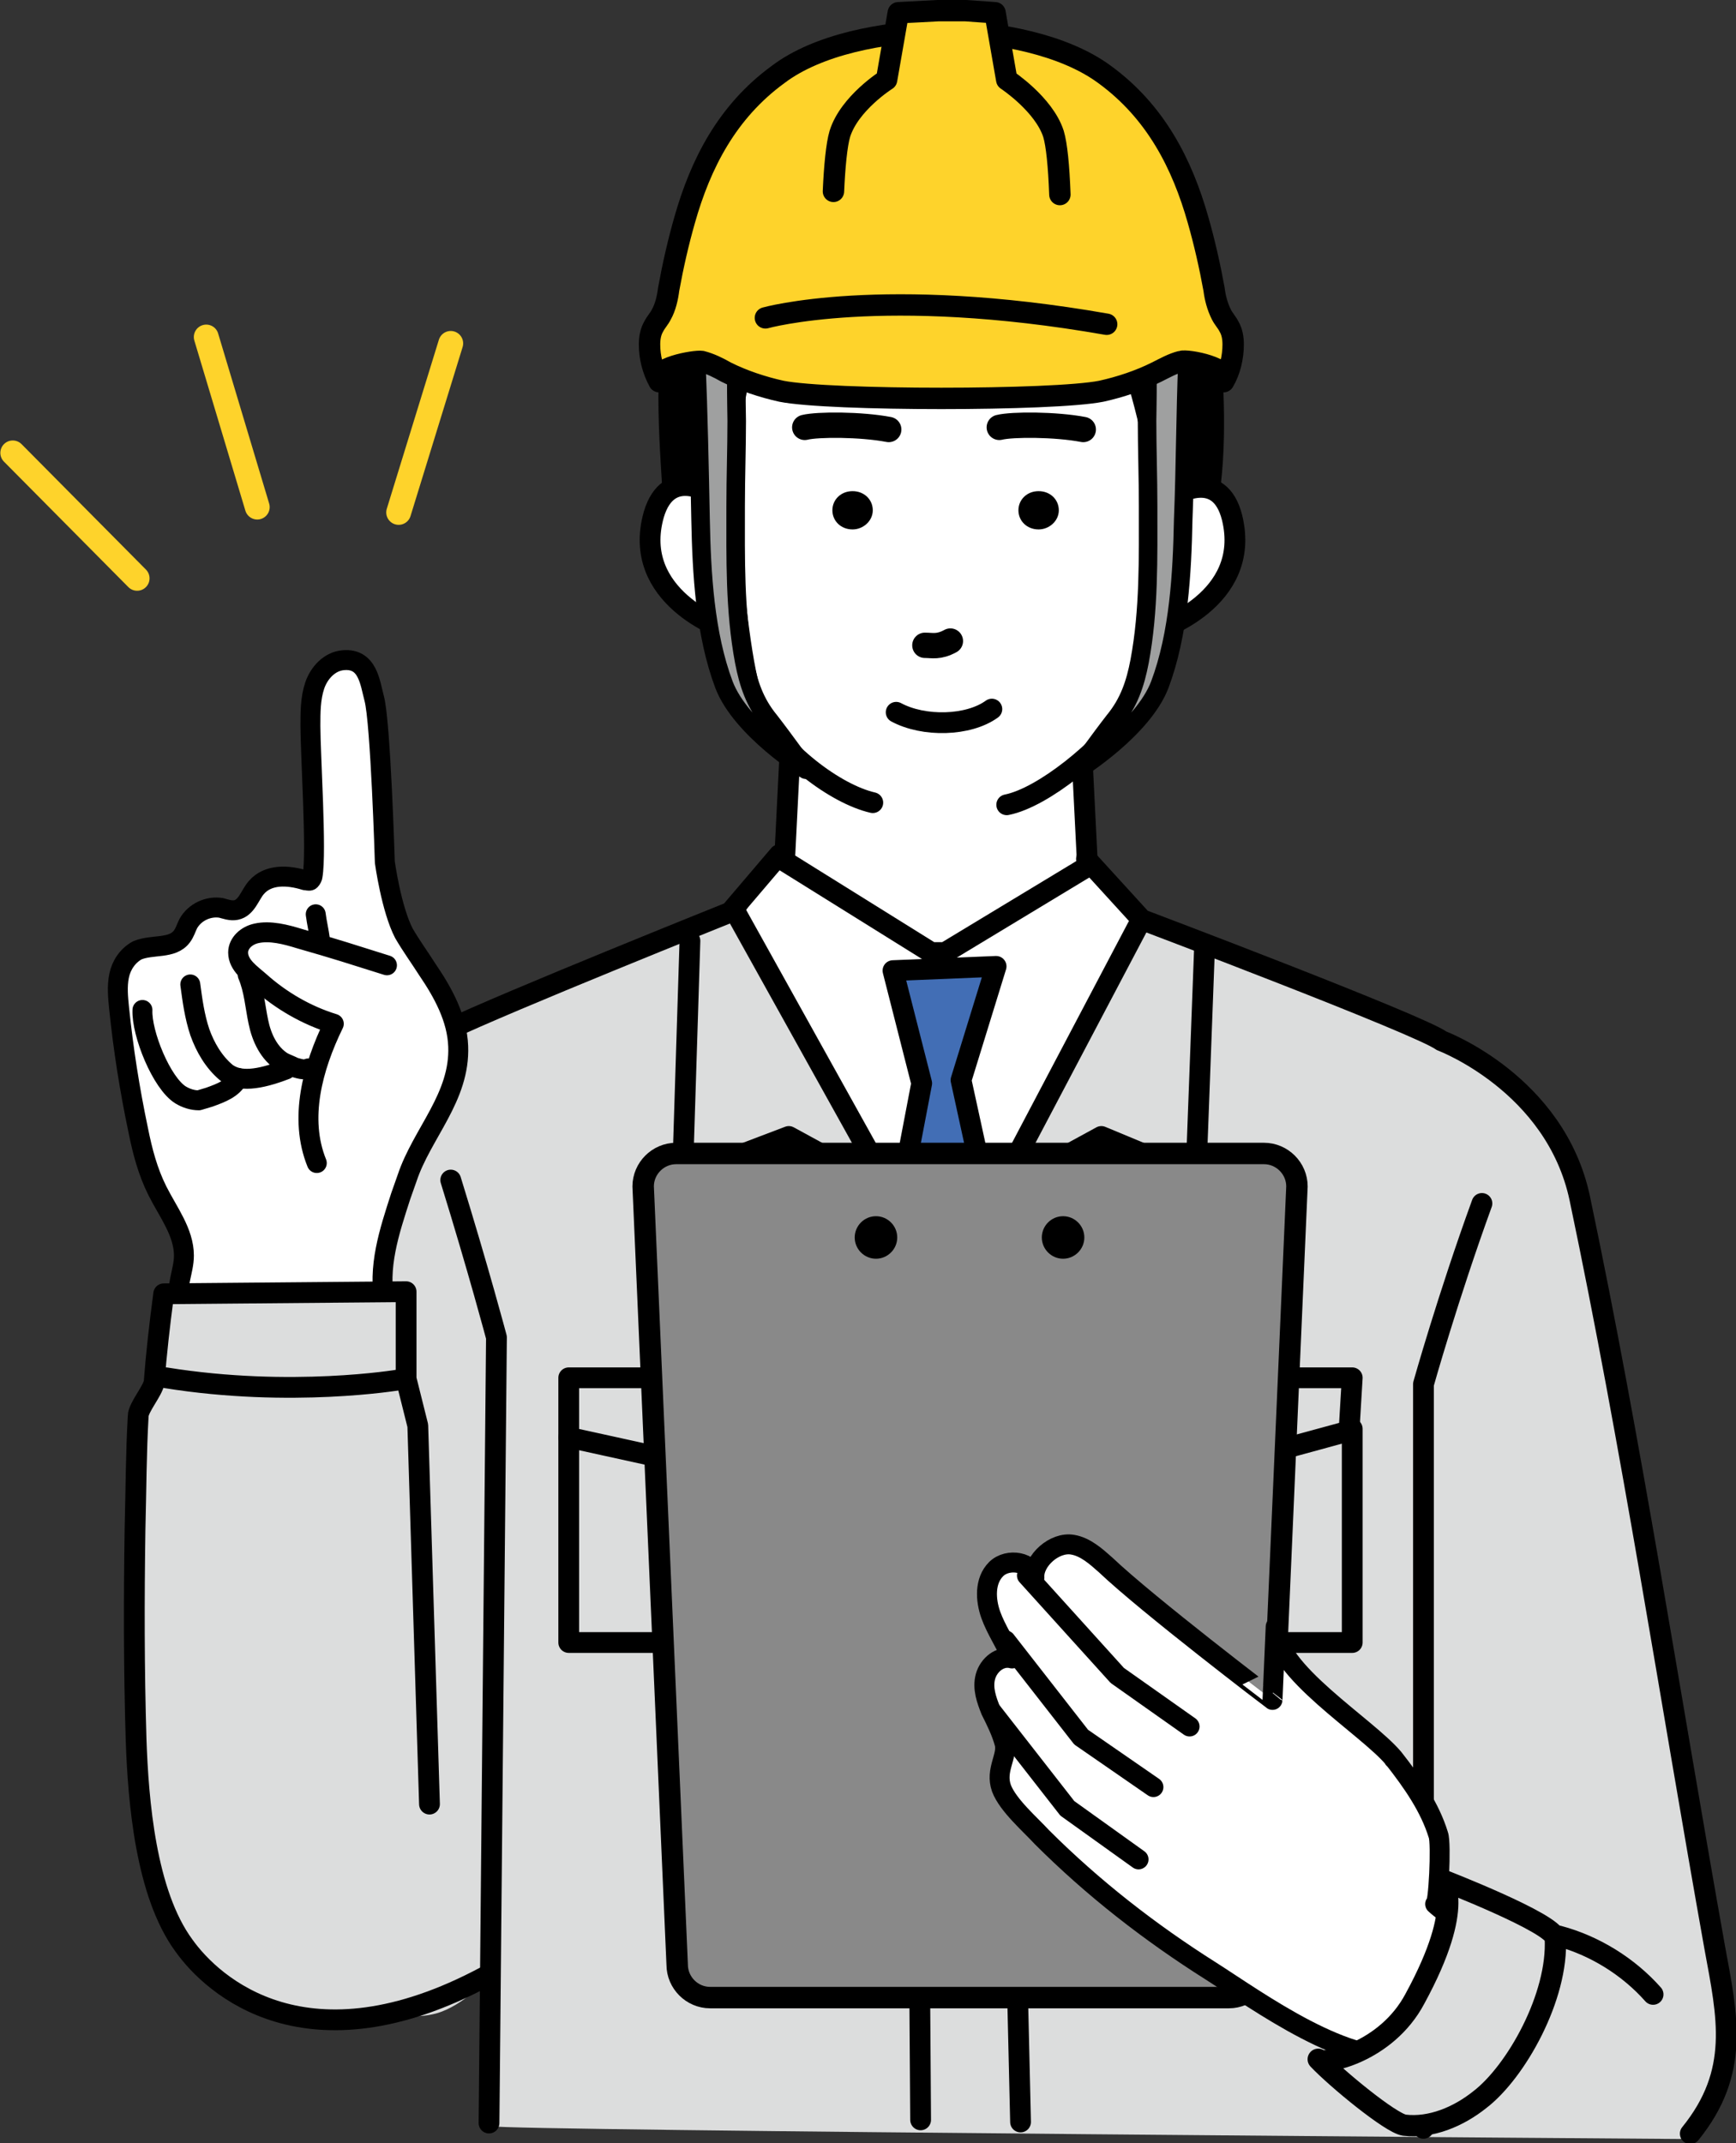
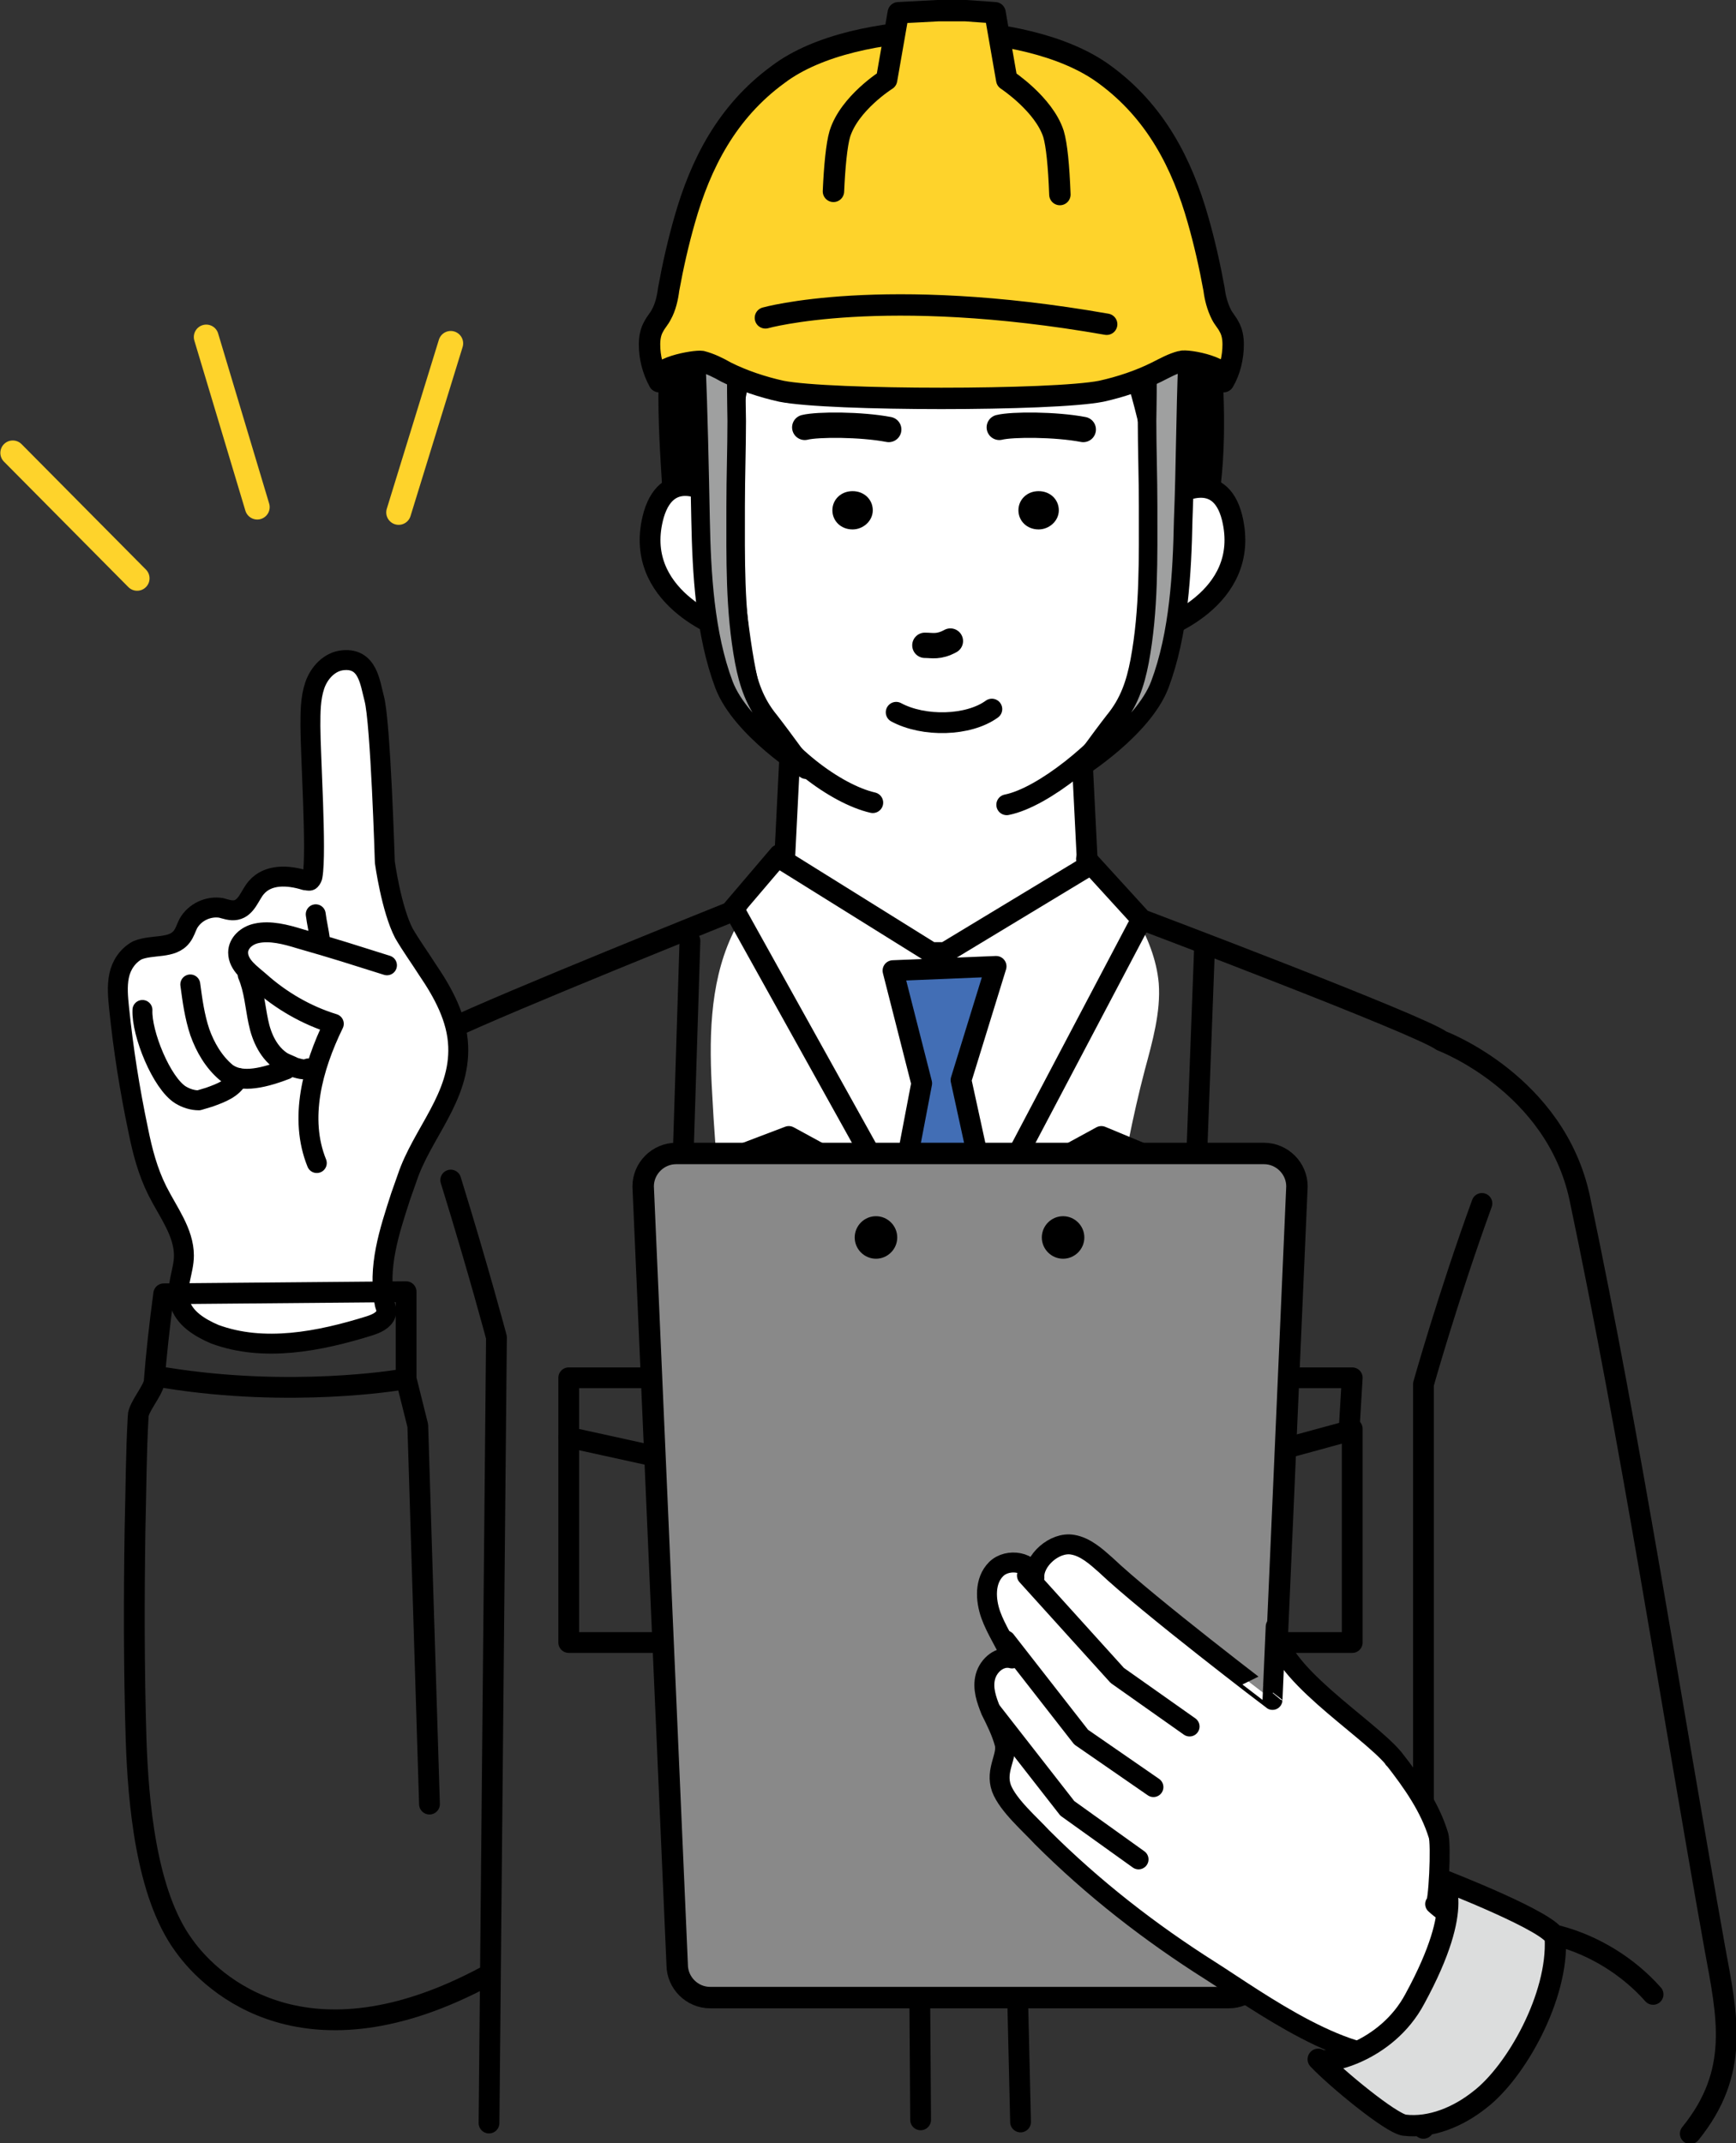
<svg xmlns="http://www.w3.org/2000/svg" xmlns:xlink="http://www.w3.org/1999/xlink" xml:space="preserve" viewBox="0 0 163.3 201.6">
  <rect x="0" y="0" width="163.3" height="201.6" fill="#333333" stroke="none" />
  <defs>
    <path id="a" d="M0 0h163.3v201.6H0z" />
  </defs>
  <clipPath id="b">
    <use xlink:href="#a" style="overflow:visible" />
  </clipPath>
  <path d="M75.4 79.7c.4-.1.8 0 1.2.1.8.3 1.4.7 2.1 1.2 1.8 1.3 3.7 2.6 5.8 3.4 2.1.9 4.4 1.3 6.6.9 3.4-.5 6.2-2.8 9.6-3.6.9-.2 1.8-.3 2.6-.1 2 .5 2.6 2.9 3.5 4.5 1.1 2 2 4.1 2.2 6.4.2 2.7-.6 5.5-1.3 8.1-4.7 17.8-4.2 37.7-15 52.8-1.2 1.7-2.7 3.4-4.8 3.9s-4.3-.5-6-1.8c-5.6-4.1-8-11.2-9.7-17.9-2.9-11.3-4.6-22.9-5.2-34.6-.3-5-.3-10.3 1.8-14.9.9-2 2.2-3.7 3.4-5.5 1-1 1.7-2.7 3.2-2.9" style="clip-path:url(#b);fill:#fff" />
-   <path d="M46.3 200c.4.4 111.8 1.2 111.8 1.2s4.5-3.4 4.1-8.4c-2.1-21.8-12.7-80.6-15.9-86.3-3.1-5.6-6.3-5.8-11.6-8.9-6.2-3.6-14.6-6.4-21.3-8.6-.9-.3-6-2.7-6-2.7s-.1 1.1-1.6 3.8c-1.6 3.1-3.4 6-5.1 9-3.9 6.8-7.8 13.7-12.1 20.2-5-7.4-8.6-15.6-13.2-23.2-1.3-2.1-2.8-4-4.1-6.1-.8-1.2-1.9-4.9-3.3-3.9-.8.6-1.7.9-2.7 1.2-6.6 2.2-13.5 4.2-19.7 7.3-9.7 4.7-15.4 14-16 21.6-.7 9.4-1.3 18.9-1.7 28.3-.2 4.8-.4 9.6-.5 14.4-.1 3-.6 6.1-.5 9.2.1 3.6.2 7.3 1 10.7.7 3 2.1 6 4.4 8.1s5.6 3.3 8.7 2.5c2.6-.7 5.1-3.5 5.1-3.5s-.4 13.4.2 14.1" style="clip-path:url(#b);fill:#dcdddd" />
  <path d="M95.8 56.5c-5.3.3-10.7.2-16 0-2.3-.1-4.6-.2-7-.5-1.4-.1-3.7-.1-5-.7-2.8-1.5-4.3-6.4-4.5-9.2-.4-6.4-.9-13.5 1-19.4 1.2-3.9 1.9-6.4 5.2-8.9.7-.6 1.5-1.1 2.1-1.8.9-1.1 1.2-2.3 2.4-3.1 1.4-.9 2.9-1.7 4.4-2.4 3.7-1.7 7.7-2.3 11.8-2.8 1.2-.1 2.4-.3 3.5.2-.7.7-1.3 1.6-1.8 2.5 1.4-.3 2.9-.6 4.3-.9.5-.1 1-.2 1.4-.1.5.1.9.6.8 1-.1.5-.5.7-.9 1s-.7.8-.4 1.2c2.5-.3 5.1-.2 7.6.2 2.6.4-1.1 3-.1 3.5 6.8 3.8 9 11.3 9.4 18.5.3 5.6.3 11.3-1.4 16.7-.6 1.9-1.7 2.2-3.5 2.8-4.3 1.2-8.8 1.9-13.3 2.2" style="clip-path:url(#b)" />
  <path d="M95.8 56.5c-5.3.3-10.7.2-16 0-2.3-.1-4.6-.2-7-.5-1.4-.1-3.7-.1-5-.7-2.8-1.5-4.3-6.4-4.5-9.2-.4-6.4-.9-13.5 1-19.4 1.2-3.9 1.9-6.4 5.2-8.9.7-.6 1.5-1.1 2.1-1.8.9-1.1 1.2-2.3 2.4-3.1 1.4-.9 2.9-1.7 4.4-2.4 3.7-1.7 7.7-2.3 11.8-2.8 1.2-.1 2.4-.3 3.5.2-.7.7-1.3 1.6-1.8 2.5 1.4-.3 2.9-.6 4.3-.9.5-.1 1-.2 1.4-.1.5.1.9.6.8 1-.1.5-.5.7-.9 1s-.7.8-.4 1.2c2.5-.3 5.1-.2 7.6.2 2.6.4-1.1 3-.1 3.5 6.8 3.8 9 11.3 9.4 18.5.3 5.6.3 11.3-1.4 16.7-.6 1.9-1.7 2.2-3.5 2.8-4.3 1.2-8.8 1.9-13.3 2.2" style="clip-path:url(#b);fill:none;stroke:#000;stroke-width:1.984;stroke-linecap:round;stroke-linejoin:round;stroke-miterlimit:10" />
  <path d="M133.9 200.2v-70s2.3-8.2 5.5-17" style="clip-path:url(#b);fill:none;stroke:#000;stroke-width:1.955;stroke-linecap:round;stroke-linejoin:round;stroke-miterlimit:10" />
  <path d="M87.6 71.5 74.3 71l-.5 10 13.8 8.6h1.3l13.4-8.1-.5-10H89z" style="clip-path:url(#b);fill:#fff" />
  <path d="M87.6 71.5 74.3 71l-.5 10 13.8 8.6h1.3l13.4-8.1-.5-10H89z" style="clip-path:url(#b);fill:none;stroke:#000;stroke-width:1.955;stroke-linecap:round;stroke-linejoin:round;stroke-miterlimit:10" />
  <path d="M68.4 47.6c-.1-1.4-.3-2.8-.5-4.2-.6-4.1-1.3-8.7.3-12.6 2-5 4.3-8.9 9.1-11.7 1.8-1 3.7-1.7 5.6-2.3 1.5-.5 2.8-1.3 4.4-1.4 4.2-.2 8.8.6 12.6 2.6 4.1 2.2 7.2 6 8.5 10.4 1.1 3.6 1.1 7.6.8 11.3-.4 3.9-1 8.1-.8 12 .2 4.1-.5 8.3-1.5 12.2-.3 1.1-.7 2.3-1.2 3.3-1.3 2.3-3.7 3.9-6 5.3-3.5 2.2-7.4 4.3-11.5 4.1-1.7-.1-3.3-.5-4.8-1-3.1-1.1-6-2.5-8.5-4.7-2.5-2.1-4.4-4.9-5.2-8.1-.4-1.7-.5-3.4-.6-5.2-.3-3.2-.4-6.6-.7-10m42.1-1s4.2-2.7 5.4 2.1c1.9 7.8-7.1 10.6-7.1 10.6z" style="clip-path:url(#b);fill:#fff" />
  <path d="M110.5 46.6s4.2-2.7 5.4 2.1c1.9 7.8-7.1 10.6-7.1 10.6z" style="clip-path:url(#b);fill:none;stroke:#000;stroke-width:1.955;stroke-linecap:round;stroke-linejoin:round;stroke-miterlimit:10" />
  <path d="M67 46.5s-4.1-2.8-5.5 1.9c-2.2 7.8 6.7 10.8 6.7 10.8z" style="clip-path:url(#b);fill:#fff" />
  <path d="M67 46.5s-4.1-2.8-5.5 1.9c-2.2 7.8 6.7 10.8 6.7 10.8zm27.7 29.2c3.5-.7 9-5.3 11.3-8.6 2.7-3.9 3.7-26.4 3.7-27.1m-41.9-2.1c0 .8 1.1 24.4 3.3 28.6 2.3 4.3 7.5 8.2 11 9" style="clip-path:url(#b);fill:none;stroke:#000;stroke-width:1.955;stroke-linecap:round;stroke-linejoin:round;stroke-miterlimit:10" />
  <path d="M65.7 45.5c-.1-.1-.2-.3-.2-.4-.7-1.6-.9-3.4-.9-5.1 0-3.4.9-6.8 1.8-10 .9-3.3 2.1-6.2 4.6-8.7 4.4-4.4 10.7-6.7 17-7.5 3.5-.4 7.2-.5 10.5.8 2.4.9 4.6 2.5 6.4 4.4 2.8 2.8 5 6.3 6.2 10 .9 2.9 1.1 6 .8 9-.1 1.5-.4 3-.7 4.4-.2 1 .1 5.5-1.9 4.2-.7-5.7-2.2-11.3-4.3-16.7-.7-1.7-1.5-3.4-2.8-4.7-.3-.3-.7-.7-1.2-.8q-.75-.15-1.5 0c-8.3.9-16.7.5-24.8-1.3-2.4 4-4.2 8.5-5.3 13.1-.7 3.1-.9 6.2-1.4 9.3-.4 2-1.6 1.1-2.3 0" style="clip-path:url(#b)" />
  <path d="M65.7 45.5c-.1-.1-.2-.3-.2-.4-.7-1.6-.9-3.4-.9-5.1 0-3.4.9-6.8 1.8-10 .9-3.3 2.1-6.2 4.6-8.7 4.4-4.4 10.7-6.7 17-7.5 3.5-.4 7.2-.5 10.5.8 2.4.9 4.6 2.5 6.4 4.4 2.8 2.8 5 6.3 6.2 10 .9 2.9 1.1 6 .8 9-.1 1.5-.4 3-.7 4.4-.2 1 .1 5.5-1.9 4.2-.7-5.7-2.2-11.3-4.3-16.7-.7-1.7-1.5-3.4-2.8-4.7-.3-.3-.7-.7-1.2-.8q-.75-.15-1.5 0c-8.3.9-16.7.5-24.8-1.3-2.4 4-4.2 8.5-5.3 13.1-.7 3.1-.9 6.2-1.4 9.3-.4 2-1.6 1.1-2.3 0m22.9 75.2L69.3 86" style="clip-path:url(#b);fill:none;stroke:#000;stroke-width:1.955;stroke-linecap:round;stroke-linejoin:round;stroke-miterlimit:10" />
  <path d="m93.7 90.9-3.3 10.7 2.4 11L89 121l-4.4-8.1 2.1-11L84 91.3z" style="clip-path:url(#b);fill:#426eb5" />
  <path d="m93.7 90.9-3.3 10.7 2.4 11L89 121l-4.4-8.1 2.1-11L84 91.3zm19.6-1.6-.8 21.3-8.9-3.7-9.9 5.4M64.9 88.5l-.7 22.2 10-3.8 9.9 5.4M42.4 111c2.6 8.4 4.3 14.8 4.3 14.8l-.7 73.9" style="clip-path:url(#b);fill:none;stroke:#000;stroke-width:1.955;stroke-linecap:round;stroke-linejoin:round;stroke-miterlimit:10" />
  <path d="M94 40.2c1.2-.3 5.3-.3 7.9.2m-26.2-.2c1.2-.3 5.3-.3 7.9.2m5.8 19.9c-1.1.6-1.7.4-2.4.4" style="clip-path:url(#b);fill:none;stroke:#000;stroke-width:2.383;stroke-linecap:round;stroke-linejoin:round;stroke-miterlimit:10" />
  <path d="M95.8 48c0 1 .8 1.8 1.9 1.8 1 0 1.9-.8 1.9-1.8s-.8-1.8-1.9-1.8-1.9.8-1.9 1.8m-17.5 0c0 1 .8 1.8 1.9 1.8 1 0 1.9-.8 1.9-1.8s-.8-1.8-1.9-1.8-1.9.8-1.9 1.8" style="clip-path:url(#b)" />
  <path d="m103.6 108 2.6 6.2-16.3 16.6" style="clip-path:url(#b);fill:none;stroke:#000;stroke-width:1.955;stroke-linecap:round;stroke-linejoin:round;stroke-miterlimit:10" />
  <path d="m107 87.2-20.5 38.9c-.3.5-.4 1-.4 1.6l.5 71.7m7.8-68 1.6 68.2m-17.8-70H53.5v5.6l12.3 2.7 12.1-3.3z" style="clip-path:url(#b);fill:none;stroke:#000;stroke-width:1.955;stroke-linecap:round;stroke-linejoin:round;stroke-miterlimit:10" />
  <path d="M53.5 135.2v19.3h24.7v-20.1m-12.7 6.9v10.3m61.7-22h-24.7v5.6l12.3 2.7 12.1-3.3z" style="clip-path:url(#b);fill:none;stroke:#000;stroke-width:1.955;stroke-linecap:round;stroke-linejoin:round;stroke-miterlimit:10" />
  <path d="M102.5 135.2v19.3h24.7v-20.1m-12.7 6.9v10.3" style="clip-path:url(#b);fill:none;stroke:#000;stroke-width:1.955;stroke-linecap:round;stroke-linejoin:round;stroke-miterlimit:10" />
  <path d="m102.2 80.8 5.2 5.7s26.2 9.9 28.2 11.4c0 0 10.7 4 13 14.8 4.9 23.3 8.5 47 12.7 70.5 1.2 6.5 2.4 11.7-2.3 17.5M73.3 80.4l-4.6 5.4s-21.2 8.5-26.6 11.1c-2 .9-3.8 2.7-4.8 4.7" style="clip-path:url(#b);fill:none;stroke:#000;stroke-width:1.954;stroke-linecap:round;stroke-linejoin:round;stroke-miterlimit:10" />
  <path d="M69.4 33.1v1.3" style="clip-path:url(#b);fill:none;stroke:#000;stroke-width:2;stroke-linecap:round;stroke-linejoin:round;stroke-miterlimit:10" />
  <path d="M65.9 48.9c.1 5 .4 10.7 2.2 15.5 1.6 4.2 7.7 8 7.7 8s-2-2.8-3.4-4.6c-1.4-1.7-2-3.5-2.4-5.6-.9-4.8-.8-9.7-.8-14.6 0-2.7.1-5.4.1-8 0-.9-.2-7.3.3-7.6-1.1.7-3.2 1-4.1 2 .2 4.9.3 9.9.4 14.9" style="clip-path:url(#b);fill:#9fa0a0" />
  <path d="M65.9 48.9c.1 5 .4 10.7 2.2 15.5 1.6 4.2 7.7 8 7.7 8s-2-2.8-3.4-4.6c-1.4-1.7-2-3.5-2.4-5.6-.9-4.8-.8-9.7-.8-14.6 0-2.7.1-5.4.1-8 0-.9-.2-7.3.3-7.6-1.1.7-3.2 1-4.1 2 .2 4.9.3 9.9.4 14.9" style="clip-path:url(#b);fill:none;stroke:#000;stroke-width:1.743;stroke-linecap:round;stroke-linejoin:round;stroke-miterlimit:10" />
  <path d="M111.3 48.9c-.1 5-.4 10.7-2.2 15.5-1.6 4.2-7.7 8-7.7 8s2-2.8 3.4-4.6c1.4-1.7 2-3.5 2.4-5.6.9-4.8.8-9.7.8-14.6 0-2.7-.1-5.4-.1-8 0-.9.2-7.3-.3-7.6 1.1.7 3.2 1 4.1 2-.2 4.9-.2 9.9-.4 14.9" style="clip-path:url(#b);fill:#9fa0a0" />
  <path d="M111.3 48.9c-.1 5-.4 10.7-2.2 15.5-1.6 4.2-7.7 8-7.7 8s2-2.8 3.4-4.6c1.4-1.7 2-3.5 2.4-5.6.9-4.8.8-9.7.8-14.6 0-2.7-.1-5.4-.1-8 0-.9.2-7.3-.3-7.6 1.1.7 3.2 1 4.1 2-.2 4.9-.2 9.9-.4 14.9" style="clip-path:url(#b);fill:none;stroke:#000;stroke-width:1.743;stroke-linecap:round;stroke-linejoin:round;stroke-miterlimit:10" />
  <path d="M88.6 2.9C94 3 100.1 4.2 103.9 7c4.8 3.5 7.3 8.4 8.8 13.7.6 2.1 1.1 4.3 1.5 6.5.1.8.3 1.6.7 2.4.2.4.5.7.7 1.1.3.5.4 1.1.4 1.7 0 1.2-.3 2.5-.9 3.5.8-1.3-3.4-2.1-4-1.9-.8.2-1.5.6-2.3 1-1.6.8-3.4 1.4-5.2 1.8-4.5.9-25.6.9-30.1 0-1.8-.4-3.6-1-5.2-1.8-.7-.4-1.5-.8-2.3-1-.6-.1-4.8.6-4 1.9-.6-1.1-.9-2.3-.9-3.5 0-.6.1-1.2.4-1.7.2-.4.5-.7.7-1.1.4-.7.6-1.6.7-2.4.4-2.2.9-4.4 1.5-6.5 1.5-5.3 4-10.2 8.8-13.7 3.7-2.8 9.8-4 15.2-4.1z" style="clip-path:url(#b);fill:#fed32b" />
  <path d="M88.6 2.9C94 3 100.1 4.2 103.9 7c4.8 3.5 7.3 8.4 8.8 13.7.6 2.1 1.1 4.3 1.5 6.5.1.8.3 1.6.7 2.4.2.4.5.7.7 1.1.3.5.4 1.1.4 1.7 0 1.2-.3 2.5-.9 3.5.8-1.3-3.4-2.1-4-1.9-.8.2-1.5.6-2.3 1-1.6.8-3.4 1.4-5.2 1.8-4.5.9-25.6.9-30.1 0-1.8-.4-3.6-1-5.2-1.8-.7-.4-1.5-.8-2.3-1-.6-.1-4.8.6-4 1.9-.6-1.1-.9-2.3-.9-3.5 0-.6.1-1.2.4-1.7.2-.4.5-.7.7-1.1.4-.7.6-1.6.7-2.4.4-2.2.9-4.4 1.5-6.5 1.5-5.3 4-10.2 8.8-13.7 3.7-2.8 9.8-4 15.2-4.1z" style="clip-path:url(#b);fill:none;stroke:#000;stroke-width:2.013;stroke-linecap:round;stroke-linejoin:round;stroke-miterlimit:10" />
  <path d="M99.7 18.3c-.1-2.7-.3-4.7-.6-5.7-.9-2.8-4.4-5.1-4.4-5.1l-1.1-6.3-2.8-.2h-2.5l-3.8.2-1.1 6.3s-3.5 2.2-4.4 5.1c-.3 1-.5 3.1-.6 5.4z" style="clip-path:url(#b);fill:#fed32b" />
  <path d="M99.7 18.3c-.1-2.7-.3-4.7-.6-5.7-.9-2.8-4.4-5.1-4.4-5.1l-1.1-6.3-2.8-.2h-2.5l-3.8.2-1.1 6.3s-3.5 2.2-4.4 5.1c-.3 1-.5 3.1-.6 5.4M72 29.9s11-3.1 32.1.6" style="clip-path:url(#b);fill:none;stroke:#000;stroke-width:2.013;stroke-linecap:round;stroke-linejoin:round;stroke-miterlimit:10" />
  <path d="M37.7 112.5c.2-.6.4-1.1.6-1.7 1.4-4.2 5-7.6 4.8-12.4-.1-2.6-1.4-5-2.9-7.2-.7-1.1-1.5-2.2-2.2-3.4-1.2-2.3-1.8-6.7-1.8-6.7s-.4-13.2-1-15.4c-.4-1.5-.6-3.8-2.9-3.6-1.3.1-2.3 1.2-2.7 2.4s-.4 2.5-.4 3.8c0 2.6.6 11.9.2 14.1 0 .1-.1.3-.2.4s-.3 0-.5 0c-1.6-.5-3.5-.6-4.6.7-.6.7-.9 1.9-1.9 2.1-.5.1-1-.1-1.4-.2-1.2-.2-2.5.4-3.1 1.5-.2.4-.3.8-.6 1.2-.9 1.2-2.8.7-4.2 1.3-.9.5-1.5 1.4-1.7 2.4s-.1 2 0 3c.4 3.9 1 7.7 1.8 11.5.4 2 .9 3.9 1.8 5.7 1 2 2.5 3.9 2.5 6.1 0 1.5-.8 2.9-.4 4.4s1.9 2.4 3.3 3c4.6 1.7 9.8.7 14.6-.8.6-.2 1.3-.5 1.5-1.1.1-.3 0-.6-.1-.9-.7-3.5.4-6.8 1.5-10.2" style="clip-path:url(#b);fill:#fff" />
  <path d="M37.7 112.5c.2-.6.4-1.1.6-1.7 1.4-4.2 5-7.6 4.8-12.4-.1-2.6-1.4-5-2.9-7.2-.7-1.1-1.5-2.2-2.2-3.4-1.2-2.3-1.8-6.7-1.8-6.7s-.4-13.2-1-15.4c-.4-1.5-.6-3.8-2.9-3.6-1.3.1-2.3 1.2-2.7 2.4s-.4 2.5-.4 3.8c0 2.6.6 11.9.2 14.1 0 .1-.1.3-.2.4s-.3 0-.5 0c-1.6-.5-3.5-.6-4.6.7-.6.7-.9 1.9-1.9 2.1-.5.1-1-.1-1.4-.2-1.2-.2-2.5.4-3.1 1.5-.2.4-.3.8-.6 1.2-.9 1.2-2.8.7-4.2 1.3-.9.5-1.5 1.4-1.7 2.4s-.1 2 0 3c.4 3.9 1 7.7 1.8 11.5.4 2 .9 3.9 1.8 5.7 1 2 2.5 3.9 2.5 6.1 0 1.5-.8 2.9-.4 4.4s1.9 2.4 3.3 3c4.6 1.7 9.8.7 14.6-.8.6-.2 1.3-.5 1.5-1.1.1-.3 0-.6-.1-.9-.7-3.5.4-6.8 1.5-10.2" style="clip-path:url(#b);fill:none;stroke:#000;stroke-width:1.875;stroke-linecap:round;stroke-linejoin:round;stroke-miterlimit:10" />
  <path d="M17.9 92.6c.2 1.5.4 3 .9 4.5.5 1.4 1.3 2.8 2.5 3.8 1.2.9 3 .7 5.6-.3m-3.6-8.9c.6 1.4.7 3 1 4.4.3 1.5 1 3 2.3 3.8.4.2.7.3 1.1.5.4.1.9.3 1.3.1" style="clip-path:url(#b);fill:none;stroke:#000;stroke-width:1.875;stroke-linecap:round;stroke-linejoin:round;stroke-miterlimit:10" />
  <path d="M36.4 90.8c-3.5-1.1-4.7-1.5-8.2-2.5-1.3-.4-2.8-.8-4.1-.5-.9.2-1.7.9-1.7 1.8 0 1.2 1.2 2 2 2.7 2 1.8 4.4 3.2 7 4-2 4.1-3.3 8.9-1.6 13.1z" style="clip-path:url(#b);fill:#fff" />
  <path d="M36.4 90.8c-3.5-1.1-4.7-1.5-8.2-2.5-1.3-.4-2.8-.8-4.1-.5-.9.2-1.7.9-1.7 1.8 0 1.2 1.2 2 2 2.7 2 1.8 4.4 3.2 7 4-2 4.1-3.3 8.9-1.6 13.1m-7.4-8c-.5 1-1.6 1.4-2.7 1.8-.3.1-.7.2-1 .3-.6 0-1.2-.2-1.7-.5-1.8-1.1-3.7-5.8-3.6-8m16.3-9c.1.8.3 1.6.4 2.4" style="clip-path:url(#b);fill:none;stroke:#000;stroke-width:1.875;stroke-linecap:round;stroke-linejoin:round;stroke-miterlimit:10" />
-   <path d="M38.1 168.2c0-13.2.1-26.4.1-39.6 0-1.4.5-5.4-.6-6.3-.3-.3-.8-.3-1.3-.3-6.1.1-12.2 1.1-18.1 0-.7-.1-1.5-.3-2.1 0-1.7.6-1.3 6.4-1.5 8-.3 1.9-1.1 3.5-1.2 5.5-.4 8.5-.9 17-.4 25.5.2 3.9-.3 10.2.9 13.9 1.1 3.6 1.4 5.5 3.7 8.7 2.7 3.8 9.6 10.9 24.3 3.4z" style="clip-path:url(#b);fill:#dcdddd" />
  <path d="m40.4 169.7-1.1-35.6-1.1-4.4v-8.2l-22.8.2c-.4 3-.7 5.7-.9 8.3-.1.8-1.5 2.4-1.5 3.2-.2 3.4-.2 6.8-.3 10.7-.1 6.6-.1 13.1.1 19.7.2 5.8.9 14.5 4.5 19.4 2.7 3.8 11.6 11.9 28.4 2.9" style="clip-path:url(#b);fill:none;stroke:#000;stroke-width:1.955;stroke-linecap:round;stroke-linejoin:round;stroke-miterlimit:10" />
  <path d="M37.5 129.8s-10.1 1.7-21.9-.2" style="clip-path:url(#b);fill:none;stroke:#000;stroke-width:1.955;stroke-linecap:round;stroke-linejoin:round;stroke-miterlimit:10" />
  <path d="m42.4 32.3-4.9 15.9M19.4 31.7l4.8 16m-23-5.1 11.7 11.8" style="clip-path:url(#b);fill:none;stroke:#fed32b;stroke-width:2.335;stroke-linecap:round;stroke-linejoin:round;stroke-miterlimit:10" />
  <path d="M115.6 187.9H66.8c-1.7 0-3.1-1.4-3.1-3.1l-3.2-73.2c0-1.7 1.4-3.1 3.1-3.1h55.3c1.7 0 3.1 1.4 3.1 3.1l-3.2 73.2c-.1 1.7-1.5 3.1-3.2 3.1" style="clip-path:url(#b);fill:#898989" />
  <path d="M115.6 187.9H66.8c-1.7 0-3.1-1.4-3.1-3.1l-3.2-73.2c0-1.7 1.4-3.1 3.1-3.1h55.3c1.7 0 3.1 1.4 3.1 3.1l-3.2 73.2c-.1 1.7-1.5 3.1-3.2 3.1" style="clip-path:url(#b);fill:none;stroke:#000;stroke-width:2.016;stroke-linecap:round;stroke-linejoin:round;stroke-miterlimit:10" />
  <path d="M84.4 116.4c0 1.1-.9 2-2 2s-2-.9-2-2 .9-2 2-2 2 .9 2 2m17.6 0c0 1.1-.9 2-2 2s-2-.9-2-2 .9-2 2-2 2 .9 2 2" style="clip-path:url(#b)" />
  <path d="M131.1 165.4c-2.5-3-11.3-8.3-11.1-12.4l-.3 6.9S108 151 104 147.2c-.9-.8-1.9-1.7-3.1-1.9-1.7-.3-3.7 1.5-3.6 3.1-.2-1.5-2.5-1.9-3.6-.8s-1 2.9-.5 4.3 1.4 2.7 2 4.1c-1.1-.3-2.2.6-2.5 1.7s.1 2.2.5 3.2c.5 1 1 2 1.3 3.1.3 1.2-.9 2.5-.3 4.2.6 1.6 2.7 3.4 3.8 4.6 4.8 4.8 10.2 9 15.9 12.6 4.4 2.8 13.1 9.2 18.8 7.9 3.5-.8 6-9.2 6.7-12.1-1.6-.2-3.2-1-4.4-2.1.3.3.6-5.7.3-6.5-.8-2.6-2.4-4.9-4.2-7.2 0 .1 0 0 0 0" style="clip-path:url(#b);fill:#fff" />
  <path d="M131.1 165.4c-2.5-3-11.3-8.3-11.1-12.4l-.3 6.9S108 151 104 147.2c-.9-.8-1.9-1.7-3.1-1.9-1.7-.3-3.7 1.5-3.6 3.1-.2-1.5-2.5-1.9-3.6-.8s-1 2.9-.5 4.3 1.4 2.7 2 4.1c-1.1-.3-2.2.6-2.5 1.7s.1 2.2.5 3.2c.5 1 1 2 1.3 3.1.3 1.2-.9 2.5-.3 4.2.6 1.6 2.7 3.4 3.8 4.6 4.8 4.8 10.2 9 15.9 12.6 4.4 2.8 13.1 9.2 18.8 7.9 3.5-.8 6-9.2 6.7-12.1-1.6-.2-3.2-1-4.4-2.1.3.3.6-5.7.3-6.5-.8-2.6-2.4-4.9-4.2-7.2 0 .1 0 0 0 0" style="clip-path:url(#b);fill:none;stroke:#000;stroke-width:1.875;stroke-linecap:round;stroke-linejoin:round;stroke-miterlimit:10" />
  <path d="m96.6 148.2 8.5 9.4 6.8 4.8m-17.3-8.1 7.1 9.1 6.8 4.7M93.3 161l7.1 9.1 6.7 4.8" style="clip-path:url(#b);fill:none;stroke:#000;stroke-width:1.875;stroke-linecap:round;stroke-linejoin:round;stroke-miterlimit:10" />
  <path d="M132.1 199.9c2.5.3 5.1-.8 7.1-2.4 3.4-2.6 7.4-9.7 7.1-15.2-.1-1.4-10.7-5.5-10.7-5.5s2.4 2.2-2.5 11.2c-2.7 5.1-8.6 6.3-9.1 5.7 1.7 1.8 6.8 6 8.1 6.2" style="clip-path:url(#b);fill:#dcdddd" />
  <path d="M132.1 199.9c2.5.3 5.1-.8 7.1-2.4 3.4-2.6 7.4-9.7 7.1-15.2-.1-1.4-10.7-5.5-10.7-5.5s2.4 2.2-2.5 11.2c-2.7 5.1-8.6 6.3-9.1 5.7 1.7 1.8 6.8 6 8.1 6.2" style="clip-path:url(#b);fill:none;stroke:#000;stroke-width:2;stroke-linecap:round;stroke-linejoin:round;stroke-miterlimit:10" />
  <path d="M146.6 182.1c3.4.9 6.6 2.9 8.9 5.5" style="clip-path:url(#b);fill:none;stroke:#000;stroke-width:1.954;stroke-linecap:round;stroke-linejoin:round;stroke-miterlimit:10" />
  <path d="M84.3 67c2.6 1.4 6.8 1.3 9-.3" style="clip-path:url(#b);fill:none;stroke:#000;stroke-width:1.955;stroke-linecap:round;stroke-linejoin:round;stroke-miterlimit:10" />
</svg>